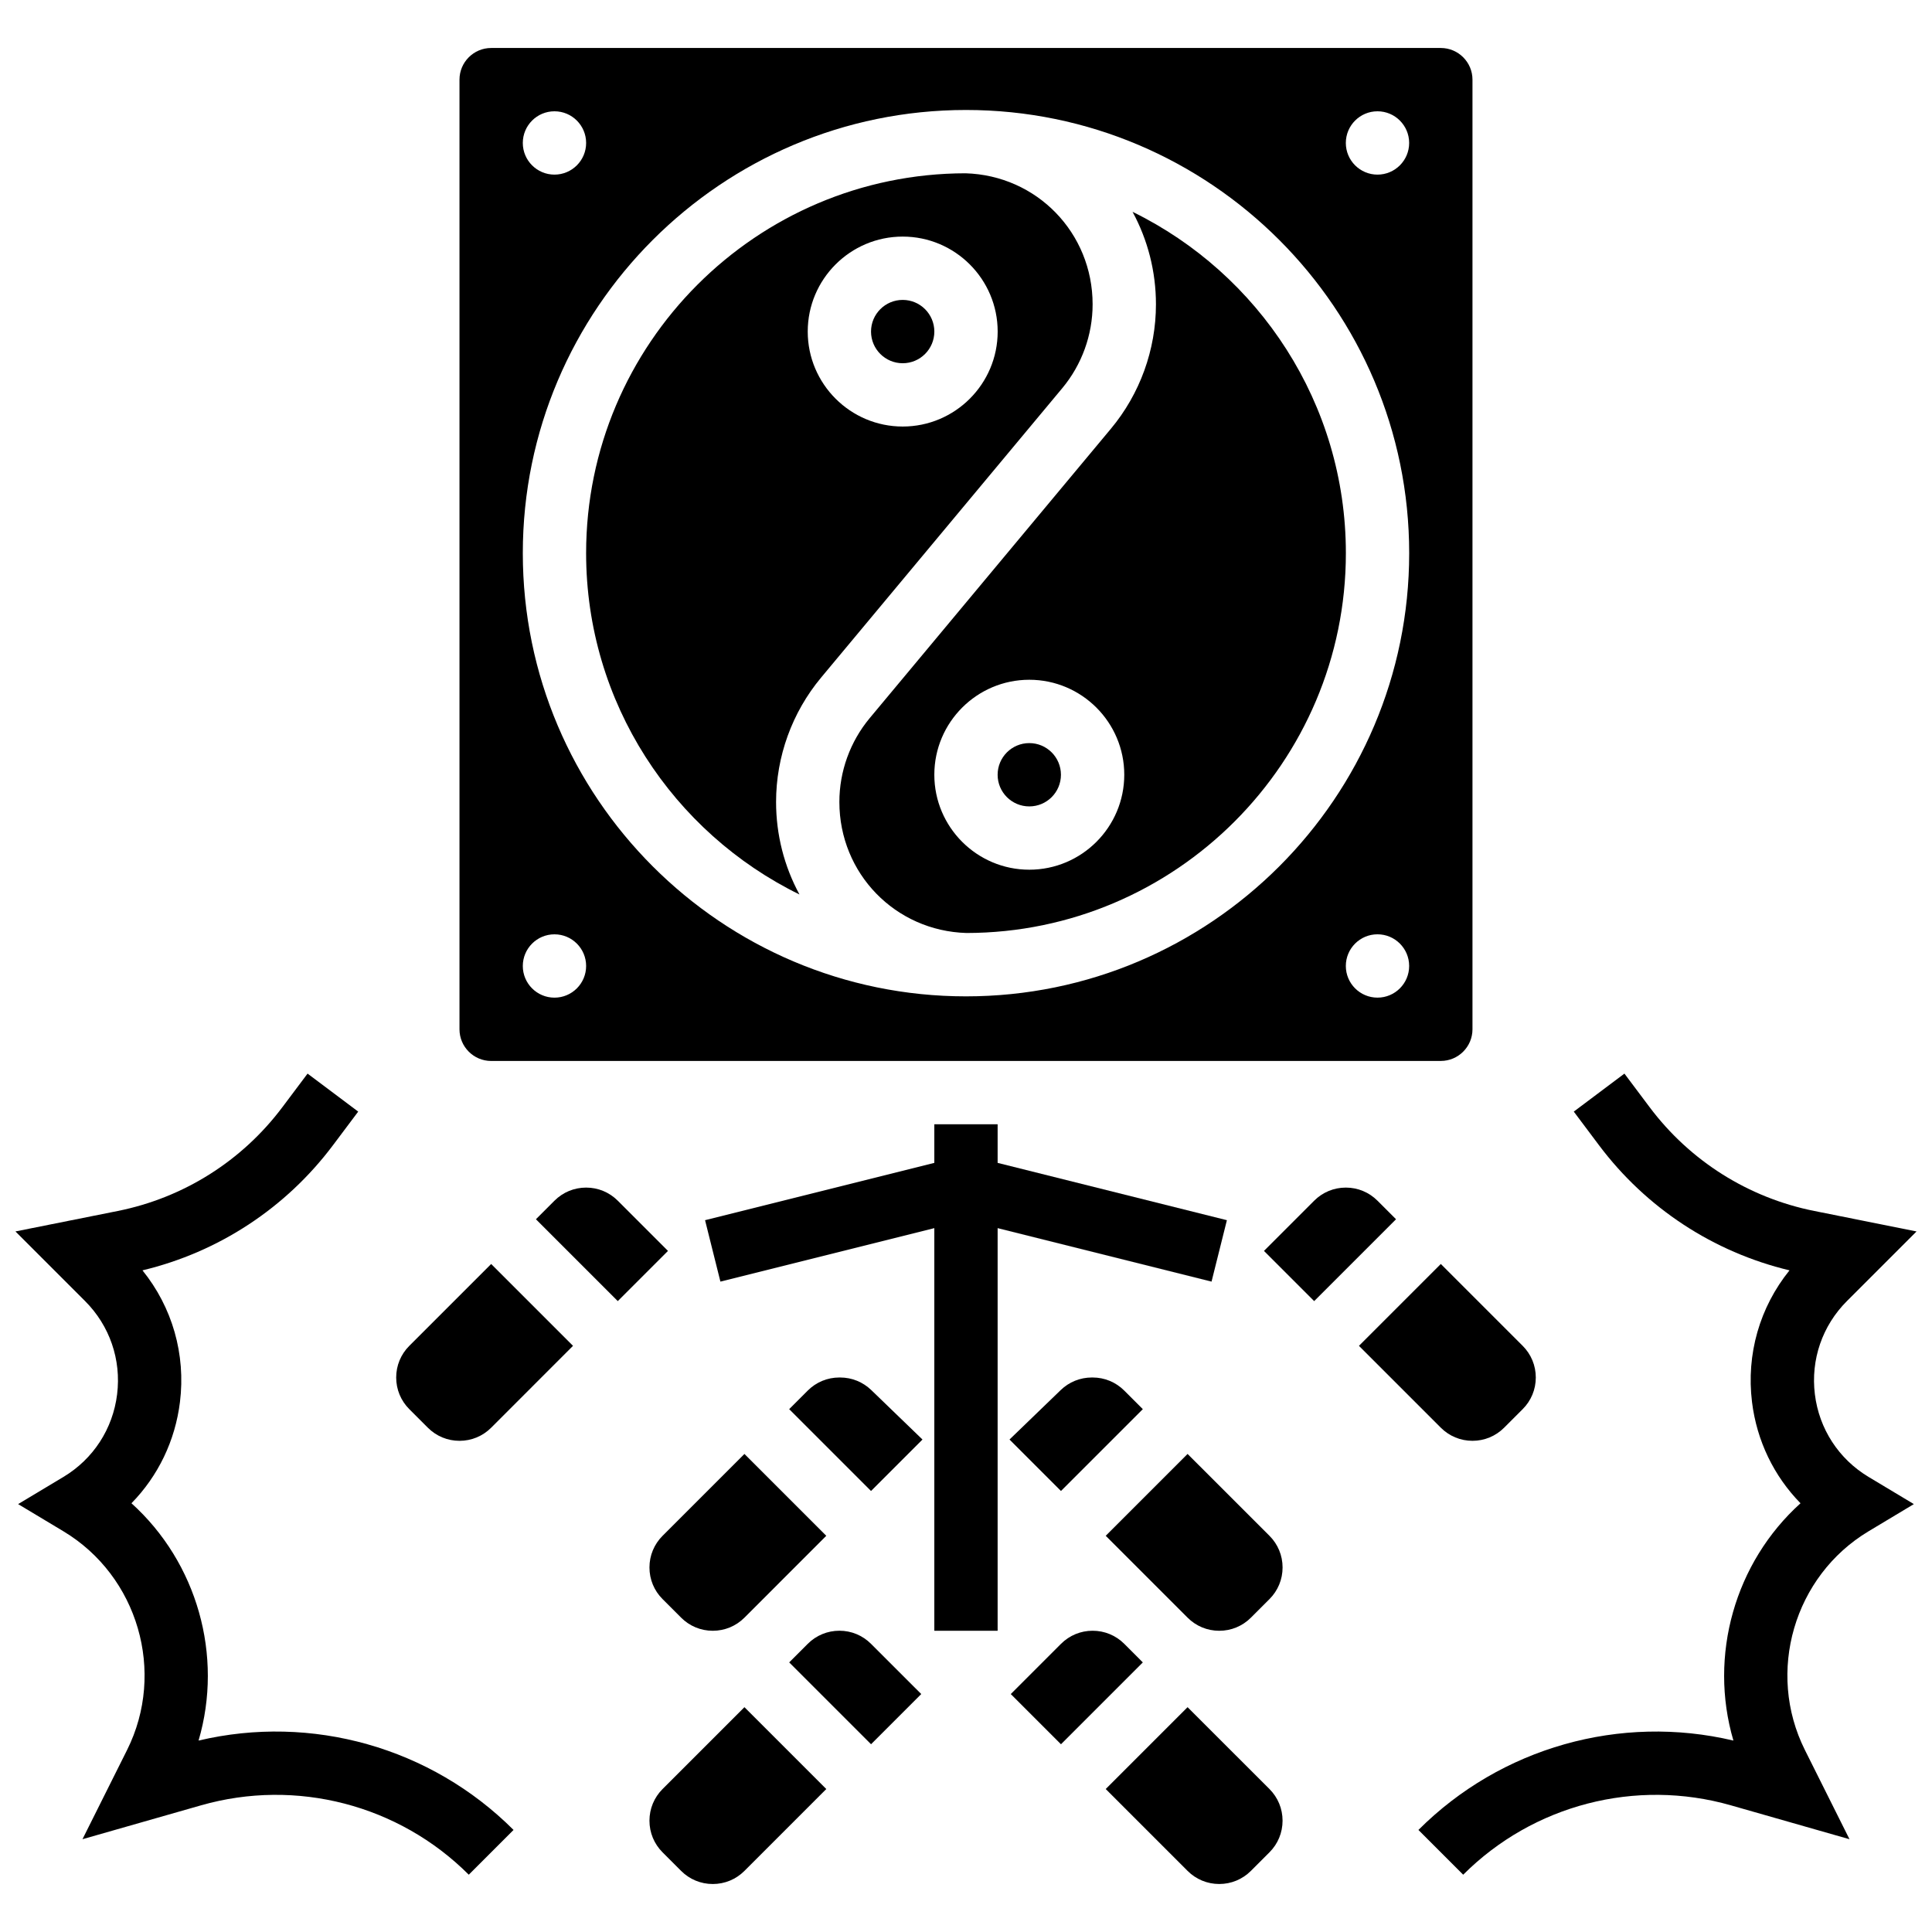
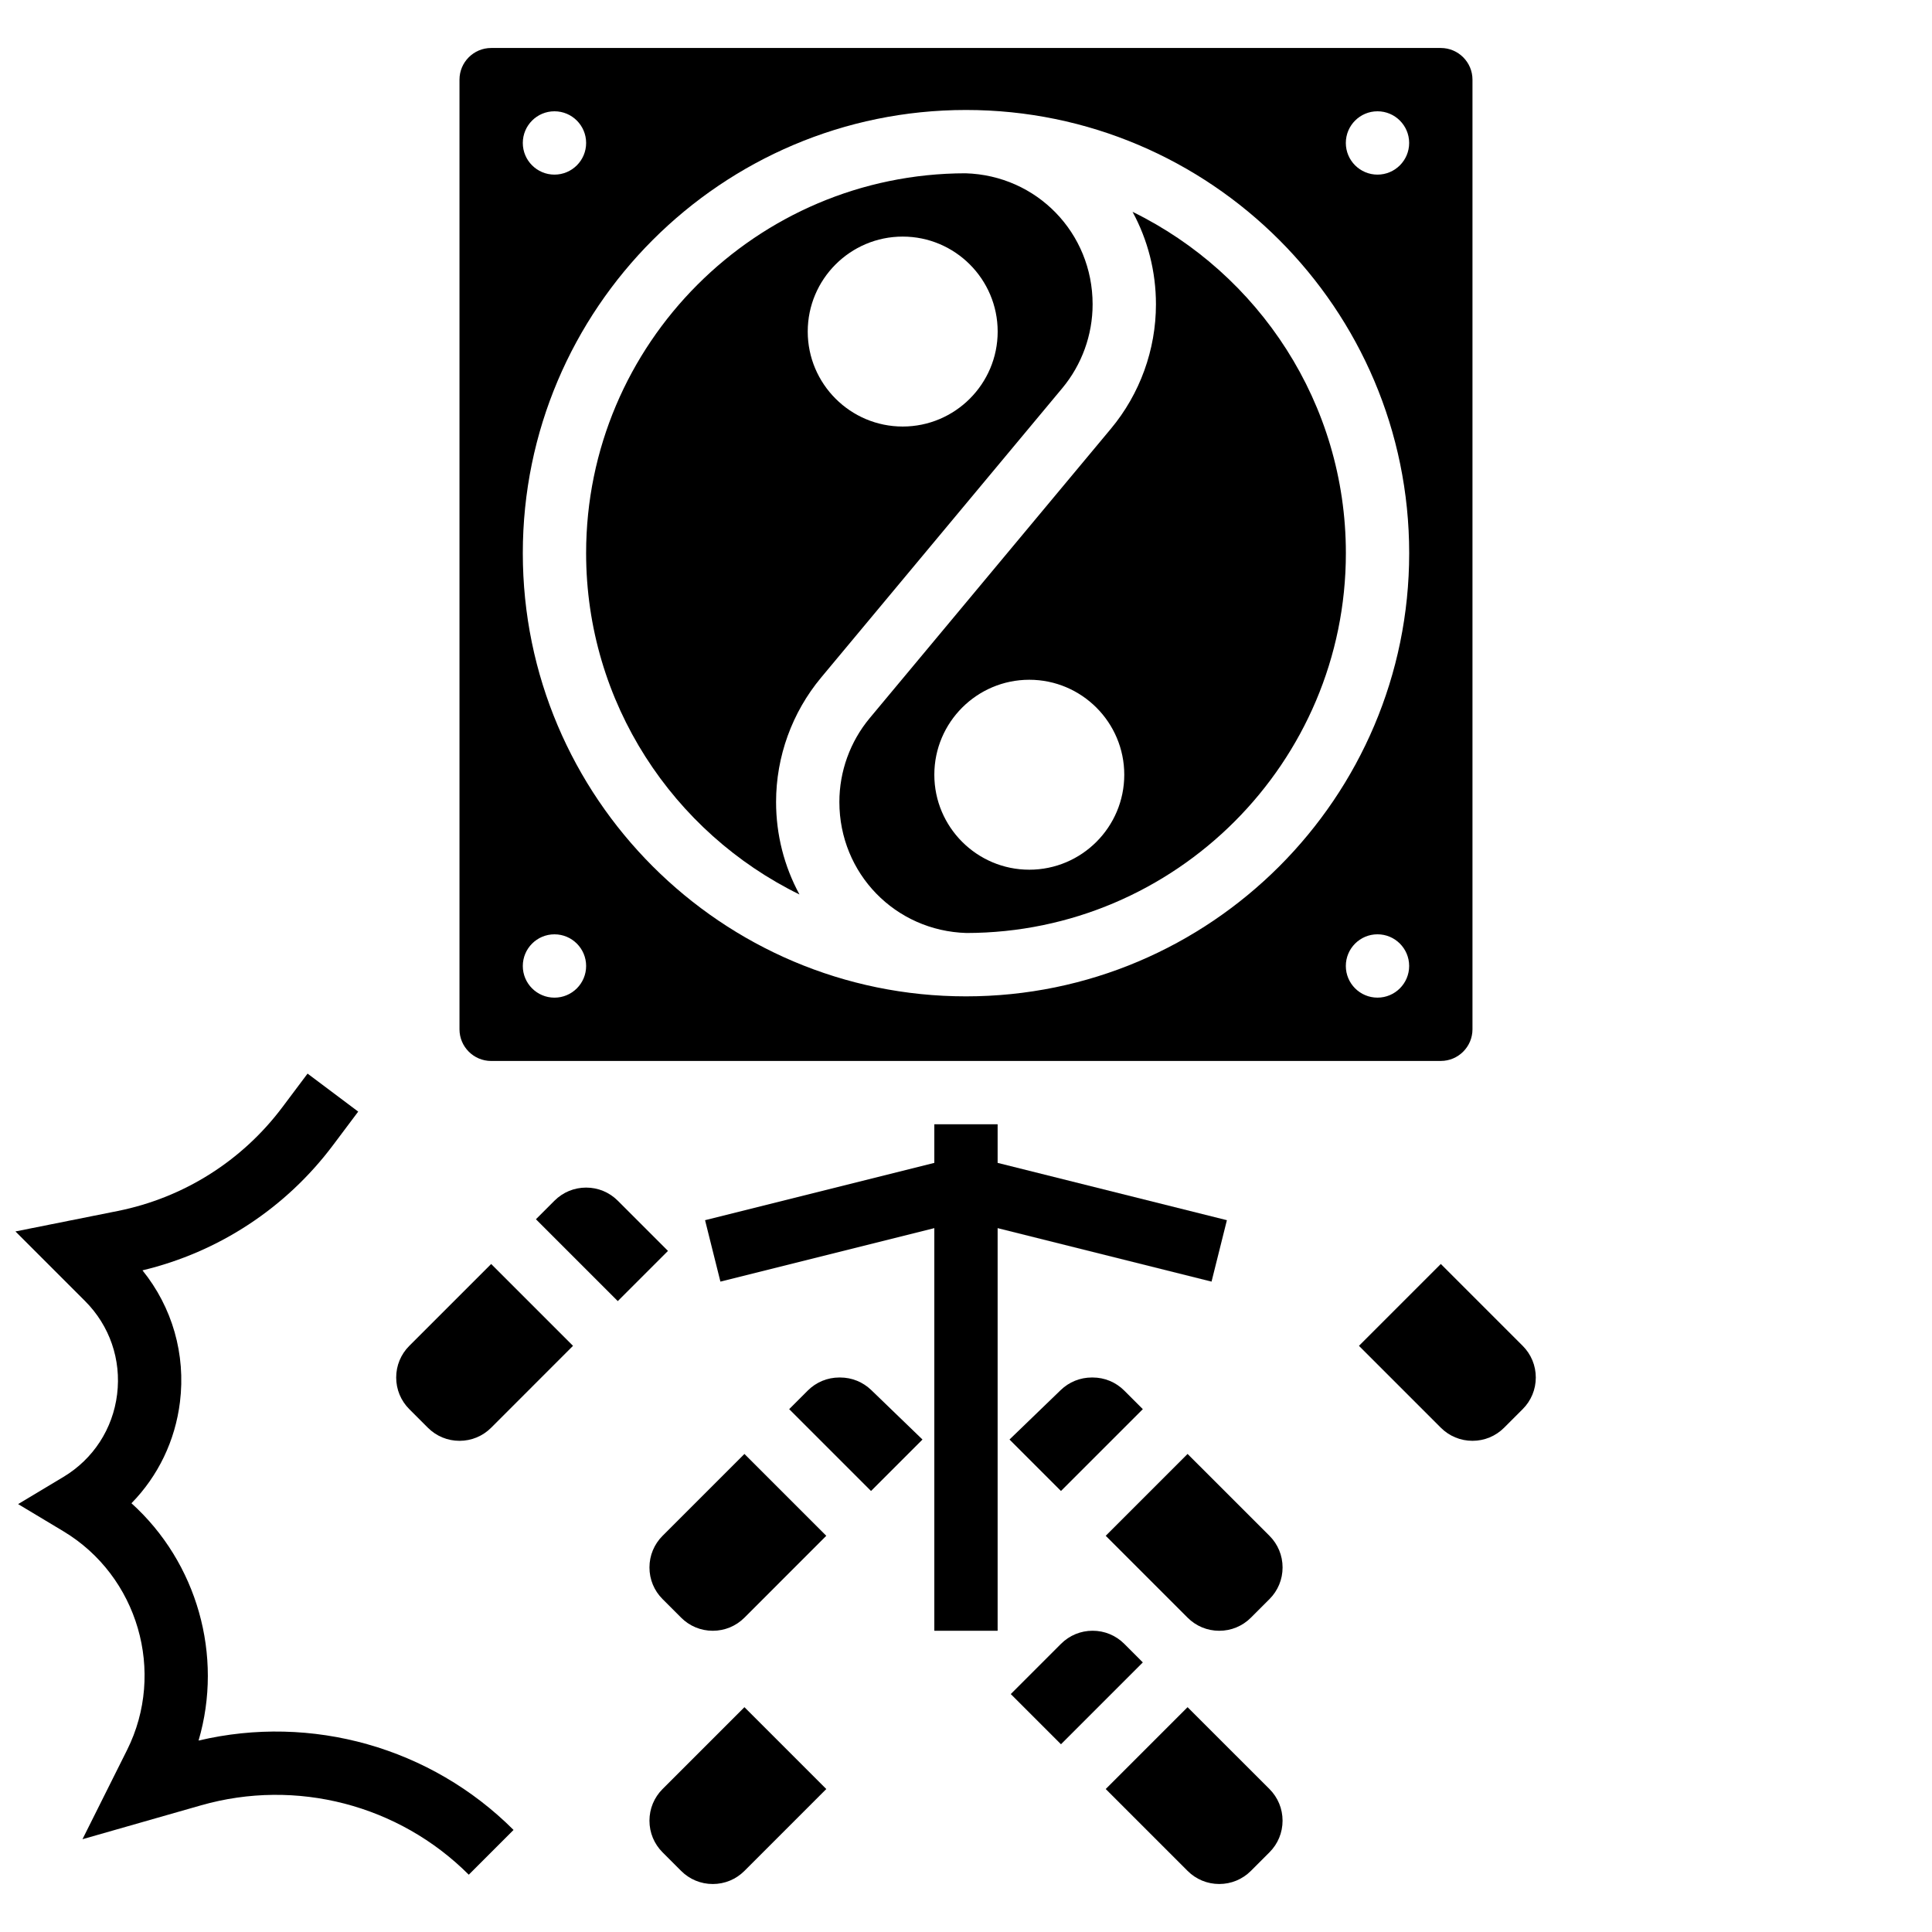
<svg xmlns="http://www.w3.org/2000/svg" width="800px" height="800px" version="1.1" viewBox="144 144 512 512">
  <defs>
    <clipPath id="b">
-       <path d="m519 428h132.9v213h-132.9z" />
-     </clipPath>
+       </clipPath>
    <clipPath id="a">
      <path d="m148.09 428h132.91v213h-132.91z" />
    </clipPath>
  </defs>
  <path d="m465.07 483.64 4.07-16.277-60.758-15.188v-10.23h-16.777v10.23l-60.758 15.188 4.07 16.277 56.688-14.172v106.7h16.777v-106.7z" />
  <path d="m274.16 425.16h251.67c4.625 0 8.391-3.762 8.391-8.391v-251.66c0-4.625-3.762-8.391-8.391-8.391h-251.67c-4.625 0-8.391 3.762-8.391 8.391v251.67c0.004 4.625 3.766 8.387 8.391 8.387zm234.89-16.777c-4.633 0-8.391-3.758-8.391-8.391 0-4.633 3.758-8.391 8.391-8.391 4.633 0 8.391 3.758 8.391 8.391 0 4.637-3.758 8.391-8.391 8.391zm0-234.89c4.633 0 8.391 3.758 8.391 8.391 0 4.633-3.758 8.391-8.391 8.391-4.633 0-8.391-3.758-8.391-8.391 0-4.633 3.758-8.391 8.391-8.391zm-218.11 0c4.633 0 8.391 3.758 8.391 8.391 0 4.633-3.758 8.391-8.391 8.391-4.633 0-8.391-3.758-8.391-8.391 0.004-4.633 3.758-8.391 8.391-8.391zm109.06-0.348c64.758 0 117.45 52.684 117.45 117.45 0 64.758-52.684 117.45-117.45 117.45-64.758 0-117.45-52.684-117.45-117.45 0-64.758 52.684-117.45 117.45-117.45zm-109.06 218.46c4.633 0 8.391 3.758 8.391 8.391s-3.758 8.391-8.391 8.391c-4.633 0-8.391-3.758-8.391-8.391 0.004-4.633 3.758-8.391 8.391-8.391z" />
  <path d="m374.49 334.3c-5.191 6.227-8.047 14.121-8.047 22.23 0 18.938 14.789 34.172 33.688 34.723 55.449-0.07 100.54-45.203 100.54-100.66 0-39.688-23.086-74.078-56.535-90.461 4.043 7.453 6.203 15.828 6.203 24.52 0 12.023-4.238 23.734-11.938 32.969zm42.285 40.18c-13.875 0-25.168-11.289-25.168-25.168s11.289-25.168 25.168-25.168c13.875 0 25.168 11.289 25.168 25.168 0 13.875-11.293 25.168-25.168 25.168z" />
  <path d="m355.87 381.05c-4.043-7.453-6.203-15.828-6.203-24.52 0-12.023 4.238-23.734 11.938-32.969l63.902-76.684c5.191-6.227 8.047-14.121 8.047-22.23 0-18.938-14.789-34.172-33.688-34.723-55.449 0.07-100.54 45.199-100.54 100.66 0.004 39.688 23.09 74.078 56.539 90.461zm27.355-174.35c13.875 0 25.168 11.289 25.168 25.168s-11.289 25.168-25.168 25.168c-13.875 0-25.168-11.289-25.168-25.168s11.289-25.168 25.168-25.168z" />
-   <path d="m425.16 349.32c0 4.633-3.754 8.387-8.387 8.387-4.633 0-8.391-3.754-8.391-8.387 0-4.633 3.758-8.391 8.391-8.391 4.633 0 8.387 3.758 8.387 8.391" />
-   <path d="m391.61 231.87c0 4.633-3.754 8.391-8.387 8.391-4.633 0-8.391-3.758-8.391-8.391 0-4.633 3.758-8.391 8.391-8.391 4.633 0 8.387 3.758 8.387 8.391" />
  <path d="m366.65 509.05h-0.207c-3.168 0-6.148 1.234-8.391 3.477l-4.91 4.91 21.691 21.691 13.637-13.637-13.578-13.113c-2.223-2.144-5.148-3.328-8.242-3.328z" />
  <path d="m446.86 517.44-4.914-4.914c-2.242-2.242-5.219-3.477-8.391-3.477h-0.207c-3.09 0-6.016 1.184-8.242 3.328l-13.578 13.113 13.637 13.637z" />
  <path d="m319.59 567.78 4.914 4.914c2.242 2.242 5.219 3.477 8.391 3.477 3.168 0 6.148-1.234 8.391-3.477l4.914-4.914 0.004-0.004 16.77-16.773-21.691-21.691-21.691 21.691c-2.242 2.242-3.477 5.219-3.477 8.391 0 3.168 1.234 6.144 3.477 8.387z" />
  <path d="m458.72 596.42-21.691 21.691 21.691 21.691c2.242 2.242 5.219 3.477 8.391 3.477 3.168 0 6.148-1.234 8.391-3.477l4.914-4.914c2.242-2.242 3.477-5.219 3.477-8.391 0-3.168-1.234-6.148-3.477-8.391z" />
  <path d="m458.72 529.31-21.691 21.691 21.695 21.695c2.242 2.242 5.219 3.477 8.391 3.477 3.168 0 6.148-1.234 8.391-3.477l4.914-4.914c2.242-2.242 3.477-5.219 3.477-8.391 0-3.168-1.234-6.148-3.477-8.391z" />
  <path d="m441.95 579.64c-2.242-2.242-5.219-3.477-8.391-3.477-3.168 0-6.148 1.234-8.391 3.477l-13.301 13.305 13.301 13.301 21.691-21.691z" />
  <path d="m319.59 618.11c-2.242 2.242-3.477 5.219-3.477 8.391 0 3.168 1.234 6.148 3.477 8.391l4.914 4.914c2.242 2.242 5.219 3.477 8.391 3.477 3.168 0 6.148-1.234 8.391-3.477l21.688-21.695-21.691-21.691z" />
-   <path d="m366.45 576.16c-3.168 0-6.148 1.234-8.391 3.477l-4.914 4.914 21.691 21.691 13.305-13.301-13.305-13.301c-2.242-2.246-5.219-3.481-8.387-3.481z" />
  <path d="m534.22 525.83c3.168 0 6.148-1.234 8.391-3.477l4.914-4.914c2.242-2.242 3.477-5.219 3.477-8.391 0-3.168-1.234-6.148-3.477-8.391l-21.691-21.691-21.695 21.695 21.691 21.691c2.242 2.242 5.219 3.477 8.391 3.477z" />
-   <path d="m509.05 462.2c-2.242-2.242-5.219-3.477-8.391-3.477-3.168 0-6.148 1.234-8.391 3.477l-13.301 13.305 13.301 13.301 21.695-21.691z" />
  <path d="m307.72 462.2c-2.242-2.242-5.219-3.477-8.391-3.477-3.168 0-6.148 1.234-8.391 3.477l-4.91 4.914 21.691 21.691 13.301-13.301z" />
  <path d="m252.47 500.66c-2.242 2.242-3.477 5.219-3.477 8.391 0 3.168 1.234 6.148 3.477 8.391l4.914 4.914c2.242 2.242 5.219 3.477 8.391 3.477 3.168 0 6.148-1.234 8.391-3.477l21.688-21.695-21.691-21.691z" />
  <g clip-path="url(#b)">
    <path d="m624.96 513.5c-1.129-9.172 1.969-18.18 8.504-24.715l18.441-18.441-27.098-5.422c-17.457-3.492-32.957-13.258-43.637-27.504l-6.68-8.902-13.422 10.07 6.676 8.902c12.492 16.656 30.324 28.344 50.492 33.168-7.894 9.773-11.492 22.234-9.934 34.895 1.266 10.293 5.809 19.633 12.852 26.828-17.395 15.691-24.402 40.371-17.781 62.891-29.938-7.086-61.59 1.797-83.477 23.684l11.863 11.863c18.543-18.547 45.734-25.59 70.945-18.387l31.43 8.98-11.816-23.641c-10.316-20.637-2.902-46.102 16.883-57.973l11.988-7.195-11.988-7.195c-7.922-4.75-13.113-12.734-14.242-21.906z" />
  </g>
  <g clip-path="url(#a)">
    <path d="m196.62 605.27c6.621-22.52-0.387-47.195-17.781-62.891 7.043-7.199 11.586-16.539 12.852-26.828 1.559-12.66-2.035-25.121-9.934-34.895 20.172-4.828 38.004-16.512 50.492-33.168l6.68-8.902-13.422-10.07-6.68 8.906c-10.684 14.242-26.18 24.012-43.637 27.504l-27.098 5.418 18.441 18.441c6.535 6.535 9.633 15.543 8.504 24.715-1.129 9.172-6.32 17.16-14.246 21.914l-11.988 7.191 11.988 7.195c19.785 11.871 27.199 37.336 16.883 57.973l-11.816 23.637 31.426-8.98c25.219-7.203 52.402-0.16 70.949 18.387l11.863-11.863c-21.887-21.887-53.539-30.773-83.477-23.684z" />
  </g>
</svg>